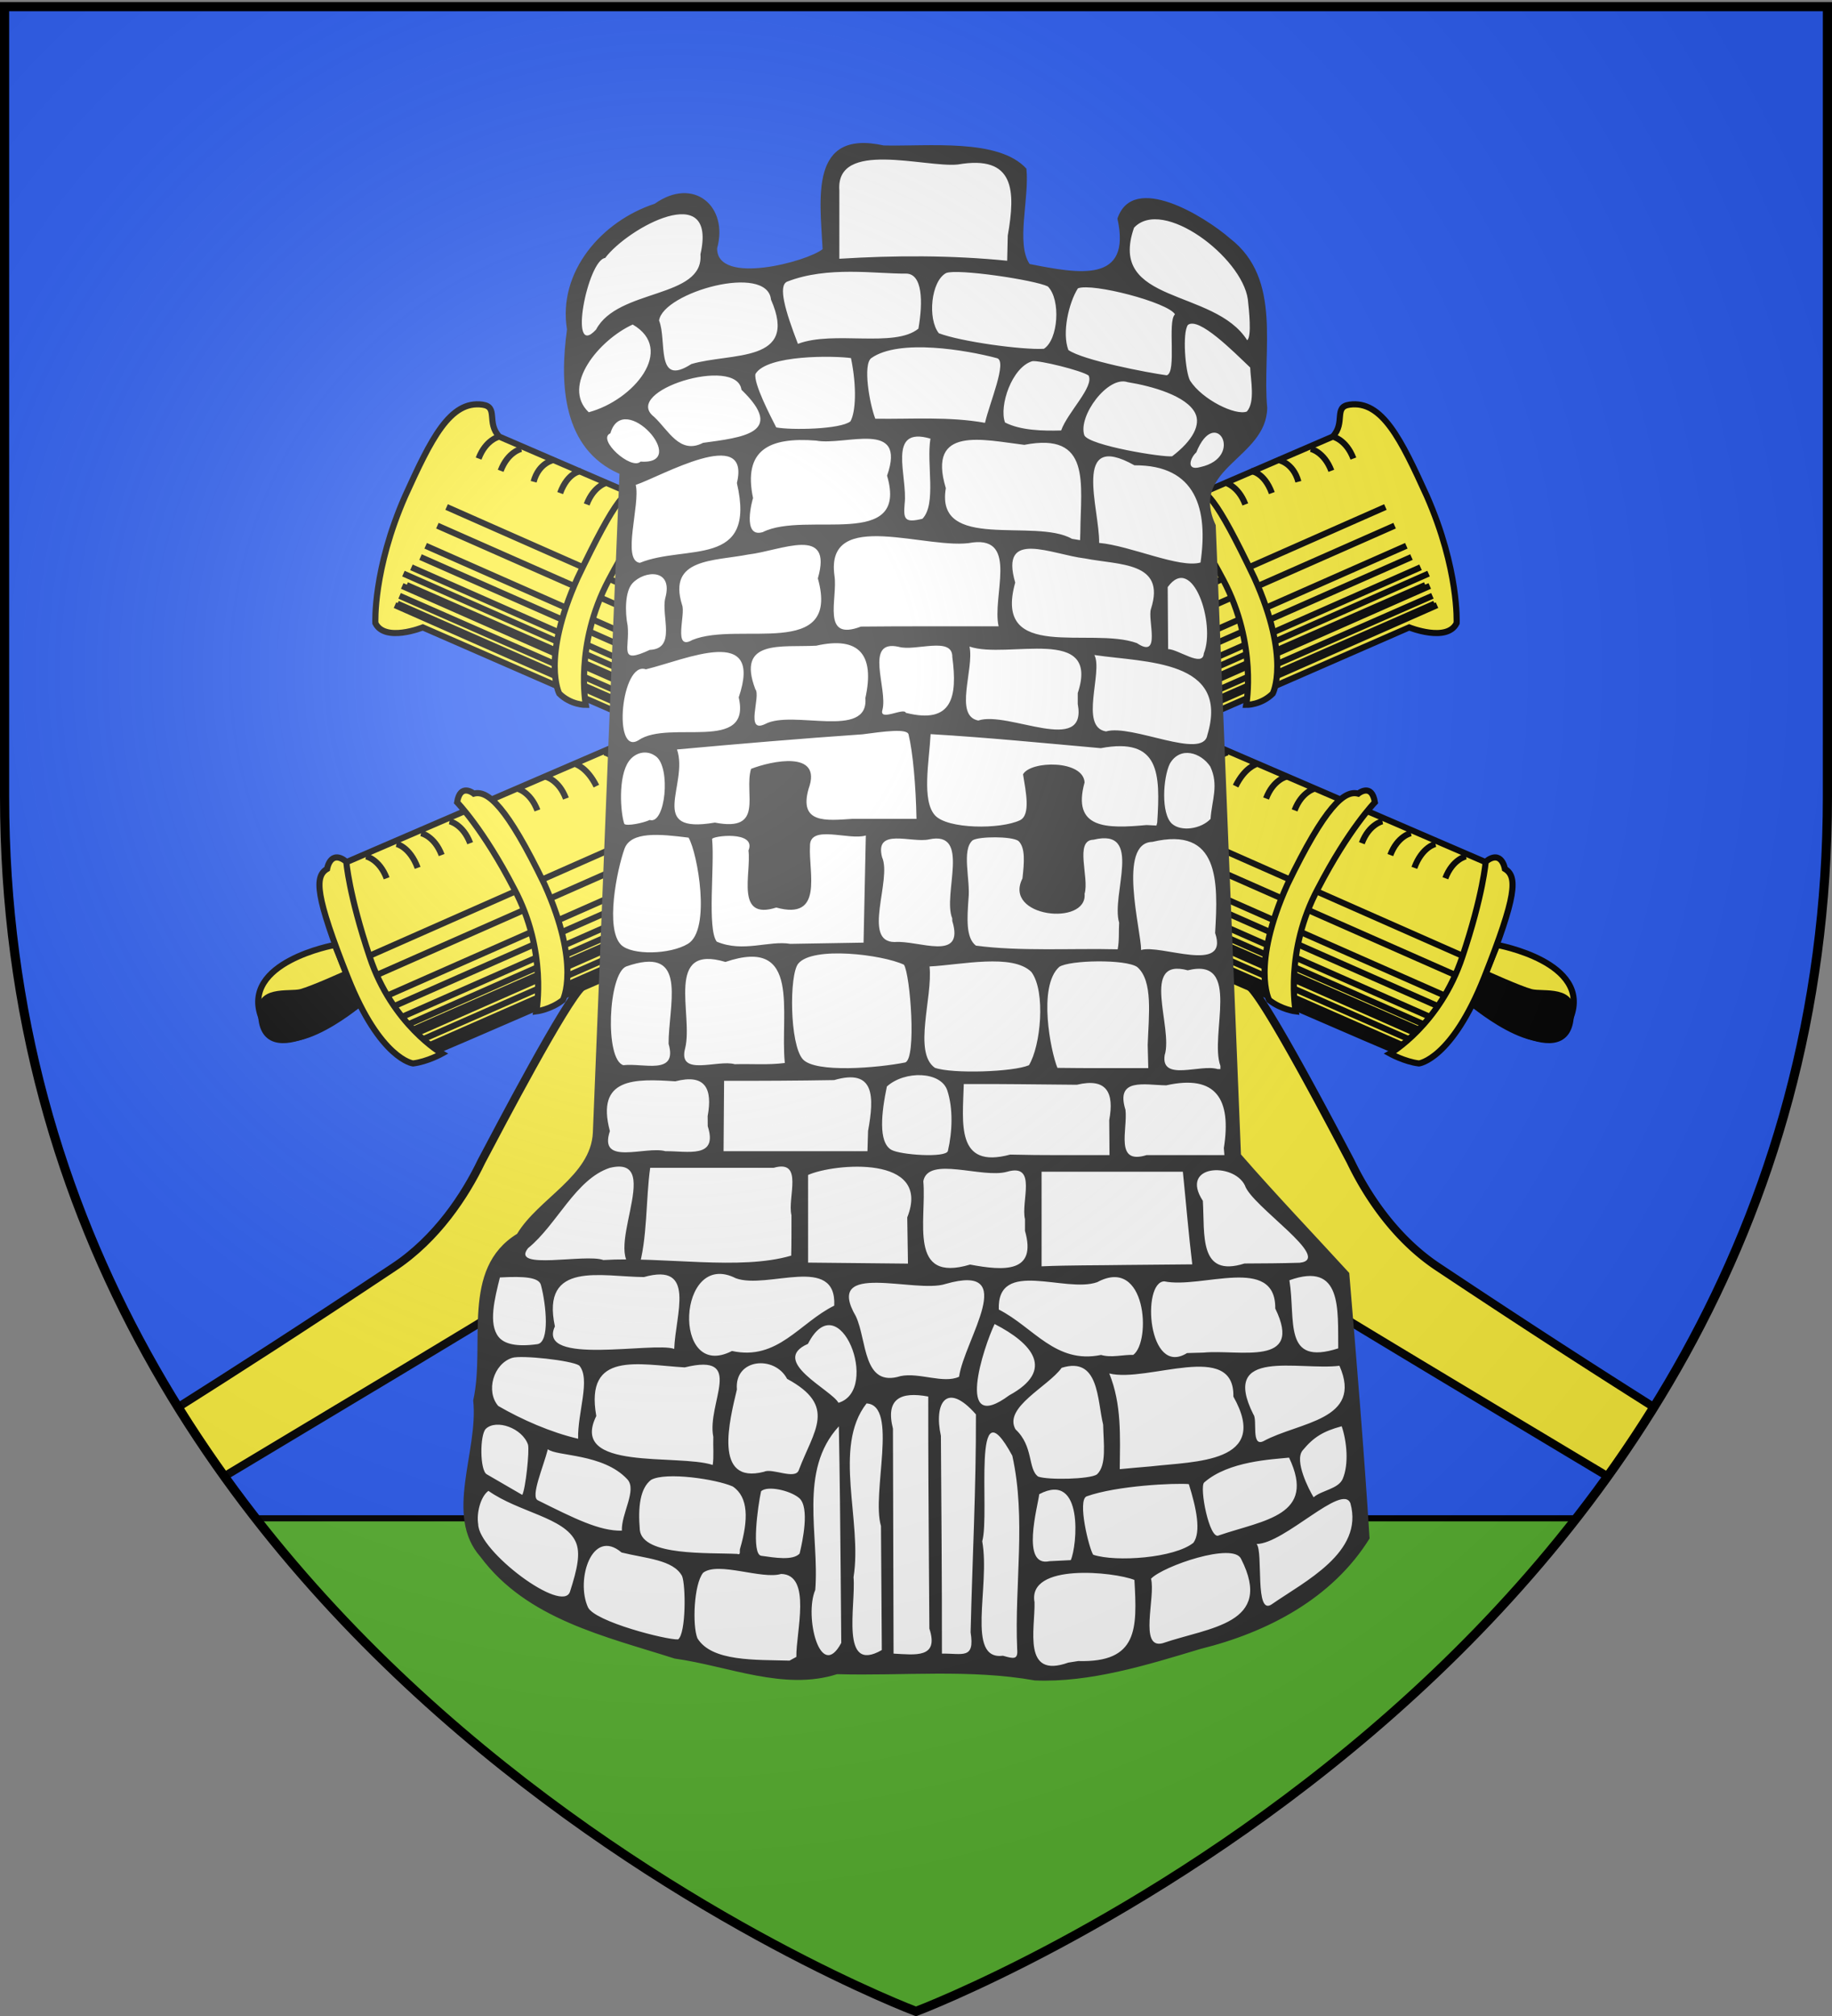
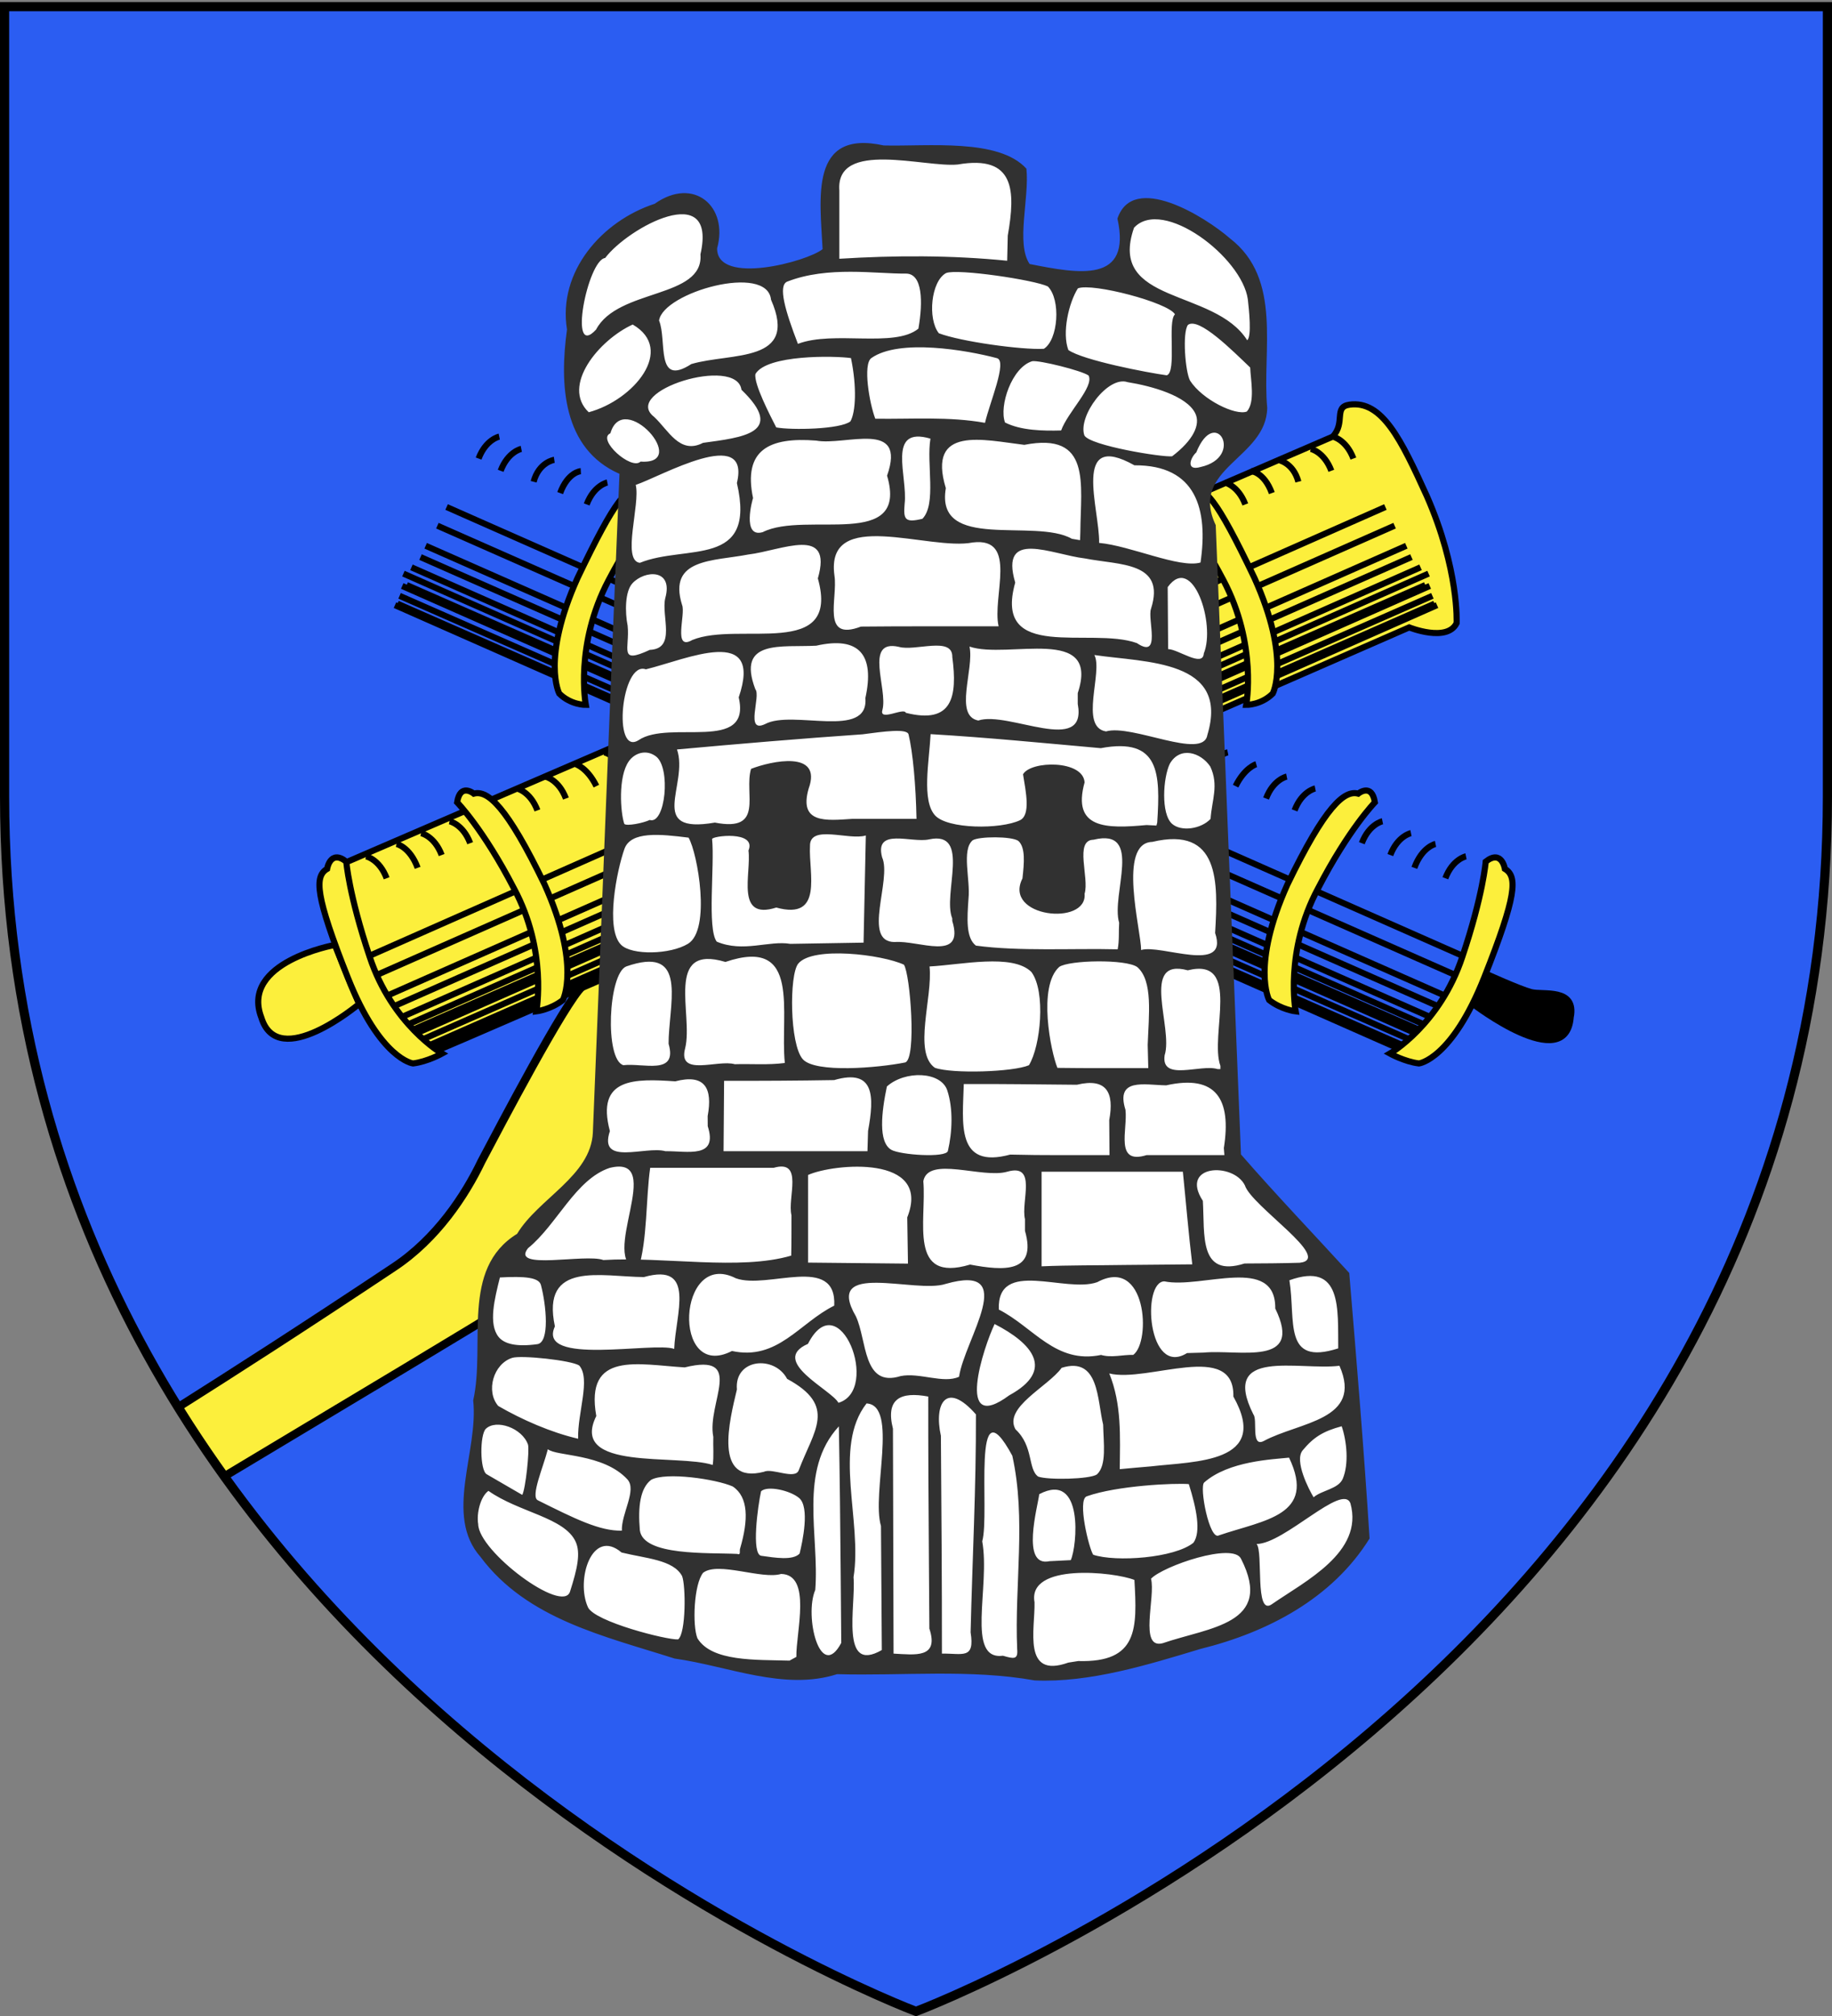
<svg xmlns="http://www.w3.org/2000/svg" xmlns:xlink="http://www.w3.org/1999/xlink" width="600" height="660" version="1.0">
  <rect width="100%" height="100%" fill="#808080" stroke="none" />
  <desc>Flag of Canton of Valais (Wallis)</desc>
  <defs>
    <radialGradient xlink:href="#b" id="c" cx="221.445" cy="226.331" r="300" fx="221.445" fy="226.331" gradientTransform="matrix(1.353 0 0 1.349 -77.63 -85.747)" gradientUnits="userSpaceOnUse" />
    <linearGradient id="b">
      <stop offset="0" style="stop-color:white;stop-opacity:.314" />
      <stop offset=".19" style="stop-color:white;stop-opacity:.251" />
      <stop offset=".6" style="stop-color:#6b6b6b;stop-opacity:.125" />
      <stop offset="1" style="stop-color:black;stop-opacity:.125" />
    </linearGradient>
  </defs>
  <g style="display:inline">
    <path d="M300 658.5s298.5-112.32 298.5-397.772V2.176H1.5v258.552C1.5 546.18 300 658.5 300 658.5" style="fill:#2b5df2;fill-opacity:1;fill-rule:evenodd;stroke:none;stroke-width:1px;stroke-linecap:butt;stroke-linejoin:miter;stroke-opacity:1" />
-     <path d="M83.75 497.063C172.108 610.366 300 658.5 300 658.5s127.892-48.134 216.25-161.437z" style="fill:#5ab532;fill-opacity:1;stroke:#000;stroke-width:2;stroke-miterlimit:4;stroke-dasharray:none;stroke-opacity:1" />
-     <path d="M235.344 246.563s7.829 35.315 13.844 43.843 8.542 11.972 19.812 16.375c11.915 4.576 100.335 38.624 107.906 41.344 7.226 4.011 4.165 41.237 9.281 45.375 4.471 3.965 5.41 5.613 13.407 11.906 7.348 6.17 30.69 20.292 126.937 77.938a410 410 0 0 0 15.125-22.656c-18.702-11.827-39.575-25.177-70.593-45.813-14.105-9.313-23.427-23.578-28.75-34.687-5.969-11.283-27.474-52.326-33.063-57.282-5.762-4.31-16.604-15.513-40.781-23.375-22.886-7.515-133.125-52.969-133.125-52.969z" style="fill:#fcef3c;fill-opacity:1;stroke:#000;stroke-width:2.672" />
-     <path d="M-183.619 309.366s31.022 5.546 24.072 23.742c-5.487 17.896-32.014-4.428-32.014-4.428s3.712-8.689 7.942-19.314zM-515.946 132.478c5.335.738 1.198 5.854 5.496 10.464l326.13 140.645.507 8.436s4.344 1.855 2.442 8.954c-1.73 6.453-14.374 35.574-17.128 35.527-7.145.852-7.145.852-5.854 1.198s-3.885 9.334-7.757 8.297C-215.982 344.96-535.486 205.4-535.486 205.4s-12.4 4.978-15.534-1.395c0 0-.84-17.517 9.776-41.647 8.414-18.496 14.627-31.356 25.298-29.88z" style="fill:#fcef3c;fill-opacity:1;stroke:#000;stroke-width:2.004" transform="translate(673.96)" />
    <path d="M-159.547 333.108c-1.615 18.934-32.014-4.428-32.014-4.428s1.856-4.344 4.058-9.98c0 0 11.097 5.049 14.969 6.086 3.872 1.038 14.935-1.531 12.987 8.322z" style="fill:#000;stroke:#000;stroke-width:2.004" transform="translate(673.96)" />
    <path d="M-510.45 142.942s-4.391.899-6.765 7.18M-503.225 146.953s-4.39.899-6.765 7.18M-492.427 150.538s-5.036.726-6.765 7.179M-483.738 154.25s-4.218.253-6.766 7.178M-475.05 157.961s-4.39.899-6.765 7.179M-449.801 169.568s-4.391.898-6.766 7.179M-439.822 173.625s-5.036.726-6.765 7.18M-430.488 177.51s-4.39.898-6.765 7.179M-421.154 181.394s-3.745 1.072-6.765 7.179M-411.174 185.451s-4.39.899-6.765 7.18M-401.84 189.336s-4.39.898-6.938 7.824M-392.506 193.22s-3.745 1.072-6.765 7.18M-383.517 198.395s-4.391.899-6.766 7.18M-374.183 202.28s-4.391.898-6.766 7.179M-364.85 206.164s-4.563 1.544-6.937 7.824M-354.87 210.222s-4.39.898-6.765 7.178M-346.18 213.933s-4.564 1.544-6.939 7.824M-336.201 217.99s-5.036.726-6.765 7.18M-326.867 221.875s-4.39.898-6.938 7.824M-317.706 226.405s-4.39.898-6.765 7.178M-308.545 230.934s-4.39.899-7.41 7.006M-299.037 234.173s-4.564 1.544-6.939 7.825M-252.54 254.24s-4.39.9-6.765 7.18M-243.205 258.125s-4.391.899-6.766 7.18M-289.876 238.703s-4.391.899-6.766 7.179M-279.724 242.115s-4.563 1.544-7.583 7.651M-271.853 246.299s-4.391.898-6.766 7.179M-262.52 250.183s-3.745 1.072-6.764 7.18M-221.184 268.867s-4.39.899-6.765 7.18M-211.85 272.752s-4.39.898-6.765 7.179M-203.806 276.29s-4.39.899-6.938 7.825M-193.827 280.348s-4.39.898-6.765 7.179M-527.692 165.989l334.6 147.756M-530.712 172.096l335.245 147.929M-534.55 178.676l335.245 147.929M-539.206 185.729l335.245 147.928M-540.763 191.537l335.419 147.283M-543.09 195.063l335.418 147.283M-544.6 198.116-210 345.872M-543.783 197.644l335.419 147.283M-542.226 191.836l335.245 147.929M-541.834 187.791l334.6 147.756M-536.233 182.375l335.246 147.929" style="fill:none;stroke:#000;stroke-width:2.004" transform="translate(673.96)" />
    <path d="M-474.614 189.894c9.877-18.795 17.288-25.8 17.288-25.8-4.897-7.538-6.58-3.839-6.58-3.839-4.517-1.21-8.31 2.616-20.907 28.982-11.953 26.538-5.984 37.821-5.984 37.821 3.825 3.792 8.688 3.712 8.688 3.712s-3.72-19.672 7.495-40.876zM-242.298 290.877c10.05-19.44 18.625-28.21 18.625-28.21-1.025-6.5-5.462-2.847-5.462-2.847-4.517-1.21-10.764 4.033-23.189 29.754-11.952 26.538-5.984 37.821-5.984 37.821 3.999 3.146 8.689 3.712 8.689 3.712s-3.72-19.672 7.321-40.23zM-195.028 313.226c6.824-20.305 7.655-31.149 7.655-31.149 5.255-4.125 6.28 2.374 6.28 2.374 4.172 2.502 3.906 8.655-6.756 35.54s-21.38 28.163-21.38 28.163c-4.69-.565-9.507-3.239-9.507-3.239s16.365-9.448 23.708-31.69z" style="fill:#fcef3c;fill-opacity:1;stroke:#000;stroke-width:2.004" transform="translate(673.96)" />
-     <path d="M364.656 246.563s-110.239 45.453-133.125 52.968c-24.177 7.862-35.02 19.065-40.781 23.375-5.589 4.956-27.094 45.999-33.062 57.281-5.324 11.11-14.646 25.375-28.75 34.688-31.02 20.636-51.892 33.986-70.594 45.813 4.844 7.8 9.892 15.36 15.125 22.656 96.246-57.646 119.589-71.768 126.937-77.938 7.997-6.293 8.935-7.941 13.406-11.906 5.117-4.138 2.056-41.364 9.282-45.375 7.57-2.72 95.99-36.768 107.906-41.344 11.27-4.403 13.798-7.846 19.813-16.375s13.843-43.844 13.843-43.844z" style="fill:#fcef3c;fill-opacity:1;stroke:#000;stroke-width:2.672" />
+     <path d="M364.656 246.563s-110.239 45.453-133.125 52.968c-24.177 7.862-35.02 19.065-40.781 23.375-5.589 4.956-27.094 45.999-33.062 57.281-5.324 11.11-14.646 25.375-28.75 34.688-31.02 20.636-51.892 33.986-70.594 45.813 4.844 7.8 9.892 15.36 15.125 22.656 96.246-57.646 119.589-71.768 126.937-77.938 7.997-6.293 8.935-7.941 13.406-11.906 5.117-4.138 2.056-41.364 9.282-45.375 7.57-2.72 95.99-36.768 107.906-41.344 11.27-4.403 13.798-7.846 19.813-16.375s13.843-43.844 13.843-43.844" style="fill:#fcef3c;fill-opacity:1;stroke:#000;stroke-width:2.672" />
    <path d="M-183.619 309.366s31.022 5.546 24.072 23.742c-5.487 17.896-32.014-4.428-32.014-4.428s3.712-8.689 7.942-19.314zM-515.946 132.478c5.335.738 1.198 5.854 5.496 10.464l326.13 140.645.507 8.436s4.344 1.855 2.442 8.954c-1.73 6.453-14.374 35.574-17.128 35.527-7.145.852-7.145.852-5.854 1.198s-3.885 9.334-7.757 8.297C-215.982 344.96-535.486 205.4-535.486 205.4s-12.4 4.978-15.534-1.395c0 0-.84-17.517 9.776-41.647 8.414-18.496 14.627-31.356 25.298-29.88z" style="fill:#fcef3c;fill-opacity:1;stroke:#000;stroke-width:2.004" transform="matrix(-1 0 0 1 -73.96 0)" />
-     <path d="M-159.547 333.108c-1.615 18.934-32.014-4.428-32.014-4.428s1.856-4.344 4.058-9.98c0 0 11.097 5.049 14.969 6.086 3.872 1.038 14.935-1.531 12.987 8.322z" style="fill:#000;stroke:#000;stroke-width:2.004" transform="matrix(-1 0 0 1 -73.96 0)" />
    <path d="M-510.45 142.942s-4.391.899-6.765 7.18M-503.225 146.953s-4.39.899-6.765 7.18M-492.427 150.538s-5.036.726-6.765 7.179M-483.738 154.25s-4.218.253-6.766 7.178M-475.05 157.961s-4.39.899-6.765 7.179M-449.801 169.568s-4.391.898-6.766 7.179M-439.822 173.625s-5.036.726-6.765 7.18M-430.488 177.51s-4.39.898-6.765 7.179M-421.154 181.394s-3.745 1.072-6.765 7.179M-411.174 185.451s-4.39.899-6.765 7.18M-401.84 189.336s-4.39.898-6.938 7.824M-392.506 193.22s-3.745 1.072-6.765 7.18M-383.517 198.395s-4.391.899-6.766 7.18M-374.183 202.28s-4.391.898-6.766 7.179M-364.85 206.164s-4.563 1.544-6.937 7.824M-354.87 210.222s-4.39.898-6.765 7.178M-346.18 213.933s-4.564 1.544-6.939 7.824M-336.201 217.99s-5.036.726-6.765 7.18M-326.867 221.875s-4.39.898-6.938 7.824M-317.706 226.405s-4.39.898-6.765 7.178M-308.545 230.934s-4.39.899-7.41 7.006M-299.037 234.173s-4.564 1.544-6.939 7.825M-252.54 254.24s-4.39.9-6.765 7.18M-243.205 258.125s-4.391.899-6.766 7.18M-289.876 238.703s-4.391.899-6.766 7.179M-279.724 242.115s-4.563 1.544-7.583 7.651M-271.853 246.299s-4.391.898-6.766 7.179M-262.52 250.183s-3.745 1.072-6.764 7.18M-221.184 268.867s-4.39.899-6.765 7.18M-211.85 272.752s-4.39.898-6.765 7.179M-203.806 276.29s-4.39.899-6.938 7.825M-193.827 280.348s-4.39.898-6.765 7.179M-527.692 165.989l334.6 147.756M-530.712 172.096l335.245 147.929M-534.55 178.676l335.245 147.929M-539.206 185.729l335.245 147.928M-540.763 191.537l335.419 147.283M-543.09 195.063l335.418 147.283M-544.6 198.116-210 345.872M-543.783 197.644l335.419 147.283M-542.226 191.836l335.245 147.929M-541.834 187.791l334.6 147.756M-536.233 182.375l335.246 147.929" style="fill:none;stroke:#000;stroke-width:2.004" transform="matrix(-1 0 0 1 -73.96 0)" />
    <path d="M-474.614 189.894c9.877-18.795 17.288-25.8 17.288-25.8-4.897-7.538-6.58-3.839-6.58-3.839-4.517-1.21-8.31 2.616-20.907 28.982-11.953 26.538-5.984 37.821-5.984 37.821 3.825 3.792 8.688 3.712 8.688 3.712s-3.72-19.672 7.495-40.876zM-242.298 290.877c10.05-19.44 18.625-28.21 18.625-28.21-1.025-6.5-5.462-2.847-5.462-2.847-4.517-1.21-10.764 4.033-23.189 29.754-11.952 26.538-5.984 37.821-5.984 37.821 3.999 3.146 8.689 3.712 8.689 3.712s-3.72-19.672 7.321-40.23zM-195.028 313.226c6.824-20.305 7.655-31.149 7.655-31.149 5.255-4.125 6.28 2.374 6.28 2.374 4.172 2.502 3.906 8.655-6.756 35.54s-21.38 28.163-21.38 28.163c-4.69-.565-9.507-3.239-9.507-3.239s16.365-9.448 23.708-31.69z" style="fill:#fcef3c;fill-opacity:1;stroke:#000;stroke-width:2.004" transform="matrix(-1 0 0 1 -73.96 0)" />
    <g style="opacity:1;display:inline">
      <path d="M1426.805 1437.336c-9.961-.762-17.575 7.725-18.407 17.094-2.031 11.973-.339 24.155.157 36.187-11.714 7.543-26.156 10.338-40 10.844-7.519.344-17.99-2.743-18.032-11.812 2.947-9.392.657-22.624-10-26-9.791-3.257-17.562 4.67-26.373 7.364-21.71 9.576-39.59 31.999-36.814 56.76.122 11.435-2.358 23.165-.564 34.746 1.39 17.34 11.018 34.572 27.845 40.786-5.01 113.827-8.879 227.718-14 341.531-3.574 19.32-22.47 29.31-34.219 43.25-2.995 4.57-6.5 8.226-11.03 11.281-14.207 13.154-13.315 34.404-13.49 52.281.39 9.829-1.15 19.57-1.98 29.22 1.556 22.849-10.691 46.11-2.093 68.343 12.716 23.263 37.136 37.188 61.347 45.872 18.34 6.189 36.727 12.963 55.911 16.059 22.386 4.855 46.116 12.576 68.898 5.413 34.154.82 68.68-2.573 102.5 3.25 34.409.716 67.067-11.794 99.632-21.047 27.044-9.128 52.88-25.504 68.274-50.14-2.897-44.863-6.589-89.67-10.312-134.47-18.541-20.172-37.442-40.026-55.438-60.687-4.428-107.402-8.63-214.812-12.937-322.219-5.212-9.485-3.112-21.671 4.656-29.125 8.524-9.633 22.41-17.93 21.562-32.625-2.112-24.017 4.878-50.355-7.78-72.343-8.848-13.116-23.115-21.624-37.22-28.157-7.91-3.285-20.1-6.567-25.78 1.75-3.472 4.37.613 10.146-.563 15.313.136 9.546-8.567 16.662-17.72 16.625-10.69.797-21.169-1.785-31.624-3.657-7.398-11.864-2.651-26.793-2.375-39.874-.044-4.615 1.91-10.853-3.719-12.938-16.937-9.894-37.536-7.396-56.374-7.655-7.522.828-14.562-1.057-21.938-1.22" style="fill:#fff;fill-opacity:1;stroke:none;stroke-width:7;stroke-miterlimit:4;stroke-dasharray:none;stroke-opacity:1" transform="matrix(.64 0 0 .64 -630.75 -871.786)" />
      <path d="m1501.257 1482.67-.302 12.875c-28.514-2.85-57.293-2.793-85.887-1.013v-34.975c-1.89-26.102 43.868-11.543 60.615-13.24 29.289-5.08 29.583 13.462 25.574 36.353m-210.69 48.097c-14.526 15.799-4.285-35.67 4.655-36.625 11.704-15.542 57.583-40.487 48.761-1.864 1.797 22.738-42.226 17.306-53.415 38.49m333.538-15.466c.57 5.175 2.103 18.951-.33 20.912-16.85-26.73-71.658-18.21-57.902-57.569 14.627-15.703 55.243 15.027 58.232 36.657m-230.237 22.758c-6.49-16.853-10.344-29.938-5.424-31.854 20.713-8.07 45.242-3.938 60.664-4.082 8.558-.08 8.82 14.398 6.42 28.157-12.243 10.009-43.437.813-61.66 7.779m127.9-29.365c6.734 6.805 5.326 27.24-2.035 31.9-11.184.64-42.617-3.706-53.756-7.96-5.848-7.357-4.021-26.655 3.723-30.794 5.812-2.346 45.287 3.525 52.068 6.854m-182.45 39.699c-18.593 12.014-12.324-12.054-16.508-22.254 1.973-14.378 55.403-29.508 57.283-10.684 14.417 32.732-20.398 26.917-40.775 32.938m247.505-25.416c-4.017 3.526 1.035 29.621-4.21 31.172-9.878-1.335-42.85-7.683-50.345-12.93-3.333-8.764.155-24.09 4.871-31.549 7.417-2.943 46.364 7.268 49.684 13.307m-300.005 50.068c-14.198-13.495 5.27-37.015 22.5-44.868 22.04 12.758.537 38.683-22.5 44.868m338.49-22.875c.243 6.44 2.639 17.6-1.702 22.506-5.712 2.247-22.74-5.983-29.063-15.791-2.458-4.494-4.029-24.529-1.1-28.514 5.594-4.225 23.005 13.358 31.864 21.799m-129.59-4.785c5.483 1.457-3.8 22.922-6.109 33.08-18.539-3.33-37.417-1.83-56.146-2.105-2.992-7.783-6.463-27.9-2.011-31.031 14.26-10.03 48.778-4.06 64.266.056m-74.99 32.333c-5.114 4.08-30.15 4.561-37.962 3.087-3.118-6.117-11.605-22.451-10.634-27.328 5.86-9.953 40.43-9.35 48.884-8.13 3.087 14.881 2.408 27.681-.288 32.371m107.84 4.651c-9.156.26-20.582.055-28.722-4.083-3.137-8.493 3.505-28.194 13.899-31.343 3.499-.619 25.442 4.806 28.882 7.327 2.893 5.777-10.68 18.682-14.06 28.1m-183.25 6.329c-11.962 6.2-17.747-6.575-25.073-13.316-16.946-13.208 42.312-31.452 44.739-13.837 23.07 22.245.175 24.398-19.666 27.153m240.057 6.875c-4.821.617-42.242-5.46-44.919-10.7-3.412-9.86 12.063-30.656 22.11-27.225 12.615 2.034 30.198 7.012 34.61 15.875 2.91 5.844-1.096 13.907-11.8 22.05m-272.024 2.71c-4.743 4.69-22.592-11.421-15.45-14.467 6.594-22.818 41.405 16.31 15.45 14.468m286.492 2.797c-7.709 2.171-5.068-4.936-2.125-7.472 9.768-24.415 25.02 2.417 2.125 7.472m-142.26 26.465c-9.01 2.19-9.798.305-9.109-7.658 1.733-13.805-9.525-39.98 13.21-33.342-2.135 12.833 3.207 33.426-4.1 41m-81.733 6.825c-10.848 3.192-5.195-16.927-4.938-17.397-5.218-24.748 8.35-31.32 32.295-29.424 14.913 2.782 46.499-11.11 36.28 17.942 11.307 38.452-41.567 17.805-63.637 28.88m162.538.05-.136 4.065-4.184-.704c-18.919-10.804-70.07 6.69-64.511-25.894-9.764-32.221 19.366-24.653 40.166-22.16 34.462-6.728 28.85 19.888 28.665 44.693m-225.416 15.658c-9.42-1.163.34-29.965-2.107-39.873 12.48-4.087 59.035-30.994 51.77-.944 10.197 43.803-26.05 31.216-49.663 40.817m286.918-.158c-10.728 3.088-35.855-8.593-51.887-10.04.377-17.074-14.386-57.888 18.065-39.688 31.75-.22 37.777 22.64 33.822 49.728m-140.745 32.625c-11.011.003-22.022.032-33.032.143-20.569 7.828-11.761-14.393-13.542-26.003-4.935-35.498 48.432-12.542 70.774-17.028 23.481-2.837 9.757 27.863 13.223 42.888zm-119.327 7.003c-10.138 5.838-3.224-13.299-5.25-17.994-7.406-23.87 16.124-22.283 33.845-25.724 17.05-2.02 43.578-15.192 35.655 12.212 11.78 41.982-40.555 21.719-64.25 31.506m234.75-16.003c-1.975 5.324 5.44 26.116-7.25 17.592-23.764-8.567-73.764 9.957-62.25-30.954-8.123-27.694 18.577-14.358 35.654-12.353 17.673 3.48 41.53 1.61 33.846 25.715m-256.5 21.056c-16.252 7.554-10.135-.675-11.34-12.346-1.404-7.033-1.371-17.464 2.394-21.638 6.152-6.82 21.11-7.772 16.865 7.513-2.183 9.162 5.828 25.892-7.92 26.471m283.507 1.819c-.446 7.393-13.074-2.139-18.257-2.209l-.224-31.708c12.719-17.599 24.66 18.924 18.48 33.917m-152.507 30.375c-.834-2.9-13.81 4.647-11.949-1.494 2.864-10.747-9.636-36.255 8.334-32.256 8.394 2.467 27.64-5.631 27.421 5.222 2.682 20.325.079 34.56-23.806 28.528m-72 5.762c-10.499 5.023-1.983-14.325-5-17.848-9.768-25.753 13.492-21.294 31.168-22.243 22.042-4.996 30.02 4.681 25.148 26.802 1.809 21.385-37.313 5.722-51.316 13.289m160-15.848v5.547c5.02 26.79-35.687 3.356-50.91 8.49-12.61-2.488-2.01-26.203-4.478-37.823 19.585 6.65 67.084-11.44 55.388 23.786m-224.75 24.09c-13.452 8.412-8.854-40.828 3.736-36.242 20.835-5.09 60.354-23.28 47.514 14.353 6.681 28.603-35.533 11.175-51.25 21.889m291.064-2.63c-2.169 12.985-38.604-5.75-51.856-1.855-13.835-2.224-1.428-30.586-5.958-39.082 26.129 3.9 69.48 2.292 57.814 40.938m-252.011 44.777c-35.366 6.099-13.264-19.463-19.38-37.401 30.85-2.808 64-5.631 94.91-7.745 11.105-1.476 22.826-3.09 23.582.048 2.193 9.107 3.738 25.928 4.064 43.197h-32.9c-13.27.869-27.427 2.576-22.316-15.397 7.324-20.006-19.316-14.156-29.451-10.179-3.774 12.608 7.152 32.482-18.51 27.477m226.365-.026-.394 1.549-5.094-.262c-20.265 1.88-38.317 2.103-31.68-21.812-.696-11.567-27.496-11.21-31.5-4.156 1.42 8.845 4.026 20.852-1.594 23.518-9.933 4.713-37.03 4.598-43.458-2.523-6.885-7.627-3.007-27.434-2.243-41.525 29.072 1.71 58.072 4.58 87.079 7.17 30.223-5.674 30.504 12.957 28.884 38.04m-259.713-1.308c-3.21 1.55-11.78 3.28-12.999 2.018-1.978-5.735-3.29-24.14 2.331-32.082 2.954-4.172 8.845-6.234 13.87-2.464 7.741 5.808 4.834 35.049-3.202 32.528m286.855-27.337c4.488 9.532.783 17.24.152 26.792-5.003 5.285-15.147 6.591-19.725 2.488-5.737-5.142-4.59-23.51-1.138-30.688 5.255-9.166 15.915-5.782 20.71 1.408m-132.047 77.645.027 1.339c6.513 21.274-17.383 9.743-29.51 10.786-16.878-.01-1.26-31.974-6.41-43.369-3.975-15.357 15.02-7.131 24.055-9.131 21.66-4.649 6.784 28.078 11.838 40.375m-82.851 13.06c-10.935-1.85-24.096 4.62-37.67-1.136-4.958-6.672-1.01-38.786-2.357-52.428-.457-1.607 22.925-4.615 18.615 5.832 1.543 11.633-6.938 35.907 14.227 29.16 24.402 6.709 16.492-17.733 17.25-31.384-.29-11.426 19.929-2.792 28.574-5.48q-.586 27.408-1.16 54.814zm168.271-10.81c-.287 4.514.131 9.139-.754 13.598-23.493-.562-50.173 1.12-72.536-1.879-5.24-4.02-4.487-14.059-3.8-24.033 1.054-9.616-3.689-24.905 2.128-29.857 3.212-2.016 19.953-2.139 23.415.337 3.685 3.46 2.94 11.256 2.067 19.175-10.064 19.88 33.274 24.591 31.797 7.833 2.515-8.145-5.381-27.468 4.577-27.624 25.826-6.257 8.8 28.158 13.106 42.45m-220.617 10.762c-9.14 5.57-28.748 5.963-34.235.564-8.26-8.127-2.176-38.198 1.686-49.068 3.252-9.152 18.167-7.616 32.832-5.776 4.614 7.95 11.554 47.065-.283 54.28m269.727-5.512c7.292 21.334-28.128 5.554-37.866 8.725.013-10.125-12.216-54.824 5.698-55.32 34.435-8.143 33.772 20.297 32.168 46.595m-220.197 66.49c-8.482 1.13-17.087.378-25.614.635-8.662-2.541-29.412 6.708-25.371-8.223 4.229-17.172-10.774-53.478 20.59-44.091 39.163-13.28 27.809 25.97 30.395 51.68m-59.406-13.24-.033 1.59-.04 1.826c4.753 16.385-13.06 9.72-23.136 10.959-9.653-2.86-7.768-46.722 1.456-50.502 30.22-10.523 22.806 15.28 21.753 36.127m120.355-37.027c3.223 4.833 6.556 48.057.67 49.999-13.815 2.779-46.041 5.558-52.437-1.667-6.727-7.6-6.957-43.184-2.323-48.868 7.389-9.064 43.017-4.663 54.09.536m124.752 41.027q.15 5.937.297 11.875c-15.498-.037-30.998.097-46.495-.126-3.375-8.233-10.186-41.692.938-51.661 5.105-3.486 34.17-4.063 39.942.106 8.108 7.067 5.856 24.422 5.318 39.806m37.214 10.75-.011 1.625h-1.405c-8.688-2.72-29.114 6.55-27.131-7.07 4.557-14.034-12.86-50.132 11.837-43.46 27.871-6.9 10.95 33.17 16.71 48.905m-97.994-.356c-8.002 3.457-39.095 4.492-48.132 1.317-11.275-7.961-1.012-36.093-2.727-51.836 15.933-.792 42.479-6.8 52.133 2.837 7.466 10.061 4.724 37.95-1.274 47.682m-82.319 33.606-.308 10.375h-73.64l.274-36c18.772.033 37.544-.058 56.313-.378 20.835-6.07 20.57 8.438 17.361 26.003m-82.085-7.589.04 5.176c5.384 16.766-10.286 12.638-21.645 12.788-10.14-2.83-34.485 7.794-28.425-10.293-7.337-27.422 12.796-26.848 33.451-25.445 15.223-3.96 19.201 3.543 16.579 17.774m122.619-13.13c3.053 9.225 2.6 21.189.32 30.957-.855 3.665-24.453 2.067-28.997-.601-6.737-3.957-4.991-19.115-2.231-32.363 9.205-8.287 27.66-7.804 30.908 2.007m141.533 29.469.137 1.803.14 1.822h-39.83c-16.488 5.081-9.593-13.042-10.786-23.14-5.166-16.52 9.556-12.764 20.807-12.549 25.75-5.745 33.457 7.177 29.532 32.064m-58.652-14.294.137 17.92c-16.943-.056-33.89.167-50.828-.273-27.935 7.569-24.285-16.223-23.74-36.078 19.284-.118 38.569.212 57.852.357 15.195-3.627 19.218 3.898 16.579 18.074m-162.613 48.669c-.013 6.887.037 13.774-.13 20.66-26.387 7.752-65.042.376-96.132 2.26-9.15-3.42-47.746 5.539-38.542-6.064 14.725-11.907 24.319-35.32 41.806-41.081 29.658-7.243-6.69 48.126 14.59 51.814 4.747-14.839 3.86-36.35 6.11-51.84h63.163c15.641-4.512 6.934 15.324 9.135 24.25m260.099 24.31c-9.416.292-18.838.335-28.258.38-23.497 7.404-20.287-14.693-21.32-32.043-12.138-18.593 15.603-19.877 21.503-7.931 3.4 10.67 45.548 37.677 28.075 39.594m-200.849-23.185.365 23.625c-17.038-.2-34.077-.36-51.115-.515V1963.2c13.08-5.863 63.575-10.619 50.75 21.72m111.429 24.314c-14.224.242-28.465.077-42.68.7v-48.39h72.292c1.614 15.792 2.917 31.62 4.817 47.38zm-51.18-23.44v5.981c6.222 21.66-10.748 20.512-28.094 17.263-31.9 9.556-22.179-22.402-23.921-42.672 2.462-13.106 30.227-1.19 42.881-4.821 15.641-4.513 6.934 15.323 9.135 24.25m-268.697 29.834c12.697-.703 19.966-.046 21 3.868 2.661 10.072 4.64 29.353-1.863 30.255-10.67 1.48-16.959-.105-19.853-3.764-5.285-6.683-1.95-19.633.716-30.36m429 36.276c-28.5 9.16-21.636-14.257-24.983-34.846 27.136-9.724 24.742 14.909 24.982 34.846m-339.8.266c-10.494-3.779-70.542 8.89-61.058-11.5-7.216-33.778 23.844-25.391 45.551-25.239 27-7.654 16.108 19.117 15.508 36.739m29.556 1.072c-31.027 15.959-28.022-52.455 1.968-37.203 16.115 5.917 51.648-12.557 50.369 14.006-17.845 8.816-28.949 28.272-52.337 23.197m241.249.83-4.322.117-4.058.12c-20.11 12.5-23.342-36.444-11.624-36.688 19.067 3.966 57.093-13.677 56.776 13.894 14.689 30.12-18.659 20.782-36.772 22.557m-35.897 1.159c-5.448-.129-11.125 1.602-16.477.033-23.28 4.81-34.57-14.209-52.329-23.22-.966-26.358 34.056-8.21 50.37-14.005 25.195-13.559 27.703 30.369 18.436 37.192m-89.144 11.189c-7.985 3.698-20.312-2.297-29.905-.342-19.463 6.12-17.144-18.39-22.898-30.573-16.757-28.804 30.371-11.427 45.934-16.572 38.242-10.96 9.612 28.465 6.869 47.487m-61.726 13.327c-3.529-6.666-35.607-21.38-15.6-30.157 16.002-31.267 37.41 23.69 15.6 30.157m87.4-3.827c-28.143 20.802-13.031-24.906-7.48-36.47 19.366 9.928 31.11 23.593 7.48 36.47m-220.613 22.21c-14-3.265-28.664-9.71-40.868-16.756-6.499-7.506-2.519-21.551 7.143-24.62 4.608-1.462 30.224 1.25 34.281 3.911 5.976 6.869-.914 24.178-.556 37.466m350.738 1.222c-6.526 3.198-2.966-10.984-5.169-13.637-17.337-34.466 23.26-22.36 44.034-24.907 12.294 27.981-20.715 28.664-38.865 38.544m-281.56-2.182c-.175 4.682.36 10.196-.304 14.37-17.852-5.84-73.648 3.389-59.576-25.036-5.967-33.512 21.6-26.256 45.258-24.87 31.421-7.713 11.155 18.312 14.622 35.536m223.995 15.092c-5.335.457-10.67.912-16 1.427.167-16.6 1.046-33.2-5.362-48.95 19.711 4.894 64.181-17.144 63.507 11.82 19.196 34.063-19.65 33.097-42.145 35.703m-180.243 1.908c-1.78 5.162-13.684-1.205-17.757.845-26.307 6.814-17.599-26.584-13.913-42.079-1.38-15.882 19.274-17.637 25.685-5.437 25.8 13.95 13.654 26.316 5.985 46.67m152.564 2.218c-3.689 2.5-25.098 2.94-30.087 1.095-5.35-3.914-2.26-15.512-11.578-24.155-6.314-11.219 16.785-21.934 23.607-31.472 19.232-6.023 18.154 16.516 21.237 29.038.2 9.614 1.907 20.792-3.18 25.494m-291.14-15.266c.845 3.221-1.273 22.756-2.935 25.737l-18.198-10.558c-3.54-2.054-3.555-20.125-.461-23.241 5.357-5.108 18.618-.417 21.594 8.062m416.935 17.492c-2.218 5.229-10.787 5.865-14.92 9.463-2.352-3.857-10.015-18.673-5.6-24 5.545-6.689 10.435-9.775 19.98-12.328 2.635 7.73 3.727 19.352.54 26.865m-366.1.276c5.07 5.478-3.149 17.514-2.803 26.265-11.384.252-24.158-6.163-43.023-15.551-3.815-1.898 2.808-16.945 5.15-26.119 4.245 3.712 28.332 2.068 40.675 15.405m302.716 28.678c-4.808 2.76-10.136-24.752-7.52-27.059 12.484-11.001 34.922-11.802 43.431-12.709 14.177 29.727-12.723 31.847-35.91 39.768m-245.044 6.852c-.37 1.002.553 3.468-1.446 2.625-14.7-.73-48.217 1.176-49.829-12.16-1.046-12.204.243-21.48 5.759-25.72 7.54-4.171 33.251-.397 41.786 3.385 8.04 5.398 8.116 16.944 3.73 31.87m232.034-3.096c-9.616 7.84-39.702 10.014-51.299 6.148-2.136-3.053-8.292-28.118-3.313-29.889 15.496-5.509 45.015-6.845 52.238-6.245 3.905 12.402 6.346 24.385 2.375 29.986m-221.27-26.3c3.16-3.102 14.894-.459 19.482 3.435 5.529 4.691 1.73 22.323.242 28.414-3.468 3.671-12.555 2.125-19.625 1.133-5.174-.727-1.739-25.604-.099-32.982m158.476 35.206-10.883.545c-14.837 3.224-5.984-28.035-5.242-34.282 23.003-12.101 19.358 26.877 16.125 33.737m-256.234 16.065c-3.626 11.807-46.827-20.5-46.993-34.443-.941-5.526 1.13-14.093 5.234-17.055 15.553 11.01 38.984 13.6 44.63 26.016 2.644 5.816.862 13.814-2.87 25.482m359.056 6.546c-8.827 6.064-4.178-26.715-7.71-30.87 14.187-.088 44-31.492 48.012-20.77 6.923 25.044-23.303 39.847-40.302 51.64m-301.725-14.476c1.914 4.681 2.069 29.327-2.034 32.412-5.756.34-42.663-9.038-46.124-16.436-6.373-14.018 2.08-40.869 17.199-28.015 12.41 3.058 26.472 3.68 30.96 12.04m245.902 34.372c-12.27 3.162-3.488-23.794-5.927-32.993 6.111-6.466 42.157-18.873 46.095-10.147 17.015 33.47-16.314 34.926-40.168 43.14m-98.252-5.567c2.224 14.015-4.087 10.697-14.675 10.875.037-37.136-.29-74.27-.528-111.404-3.672-16.6 2.799-28.226 17.923-10.972.138 37.167-1.84 74.337-2.72 111.5m-21.343-37.208.244 35.295c5.065 15.36-7.345 13.363-18.326 12.786l-.314-115.056c-3.87-15.344 3.888-19.094 18.064-16.442-.038 27.806.15 55.612.332 83.417m-24.522-17.167.427 63.424c-21.615 12.439-13.18-22.963-14.472-37.258 4.643-28.561-10.823-66.488 6.658-88.89 16.471.885 2.42 46.002 7.387 62.724m-20.607 25.375.28 34.394c-10.74 20.207-19.046-13.73-13.302-27.087 2.222-27.738-8.825-61.003 12.069-83.682.48 25.456.743 50.915.953 76.375m90.3 37.5c.529 5.58-1.738 5.06-7.237 3.466-19.214 2.45-6.455-35.315-10.639-58.538 4.072-14.378-5.756-82.833 15.39-43.78 7.19 32.33 1.07 65.977 2.487 98.852m-113.003 4.047-3.5 1.913c-17.247-.516-39.8.618-47.135-11.455-2.65-6.623-1.812-27.7 2.94-33.504 7.718-5.887 30.148 3.605 39.888.62 15.881.345 7.58 29.842 7.807 42.426m173-39.365c1.423 24.892 1.967 42.377-28.75 41.491l-5.094.802c-23.645 8.459-16.93-17.294-17.273-30.878-3.678-20.263 40.754-15.558 51.117-11.415m-50.978 51.406c28.167 1.23 57.767-7.968 84.743-16.102 34.262-8.462 67.524-25.791 86.575-56.514-2.87-45.302-6.609-90.58-10.407-135.822-17.885-19.55-37.497-40.05-55.408-60.63-4.405-107.296-8.621-214.6-12.913-321.902-13.824-29.182 26.018-34.02 26.345-60.03-2.723-29.286 7.996-65.77-19.043-86.639-12.87-11.206-49.623-33.98-57.597-10.141 7.351 33.294-19.644 28.253-44.95 23.226-7.101-10.546-.042-33.66-1.633-48.758-14.184-15.651-50.353-11.314-73.016-11.879-38.225-8.404-32.556 27.25-31.281 53.043-7.803 6.366-54.068 18.786-53.99-.393 5.968-21.397-11.927-37.005-31.947-22.814-26.955 8.784-49.678 34.663-44.866 64.327-3.882 28.045-2.241 61.053 26.855 73.815-4.783 112.328-8.994 224.683-13.618 337.019-1.034 22.12-27.9 33.659-38.759 51.726-29.24 18.033-16 56.427-22.478 85.236 2.812 26.087-15.093 58.73 3.744 80.043 23.756 31.875 63.64 40.584 99.372 52.006 27.232 3.765 56.001 16.667 83.097 7.97 33.729.952 68.024-2.703 101.175 3.213" style="fill:#313131;fill-opacity:1;stroke:none;stroke-opacity:1" transform="matrix(.64 0 0 .64 -630.75 -871.786)" />
    </g>
  </g>
-   <path d="M300 658.5s298.5-112.32 298.5-397.772V2.176H1.5v258.552C1.5 546.18 300 658.5 300 658.5" style="opacity:1;fill:url(#c);fill-opacity:1;fill-rule:evenodd;stroke:none;stroke-width:1px;stroke-linecap:butt;stroke-linejoin:miter;stroke-opacity:1" />
  <path d="M300 658.5S1.5 546.18 1.5 260.728V2.176h597v258.552C598.5 546.18 300 658.5 300 658.5z" style="opacity:1;fill:none;fill-opacity:1;fill-rule:evenodd;stroke:#000;stroke-width:3;stroke-linecap:butt;stroke-linejoin:miter;stroke-miterlimit:4;stroke-dasharray:none;stroke-opacity:1" />
</svg>